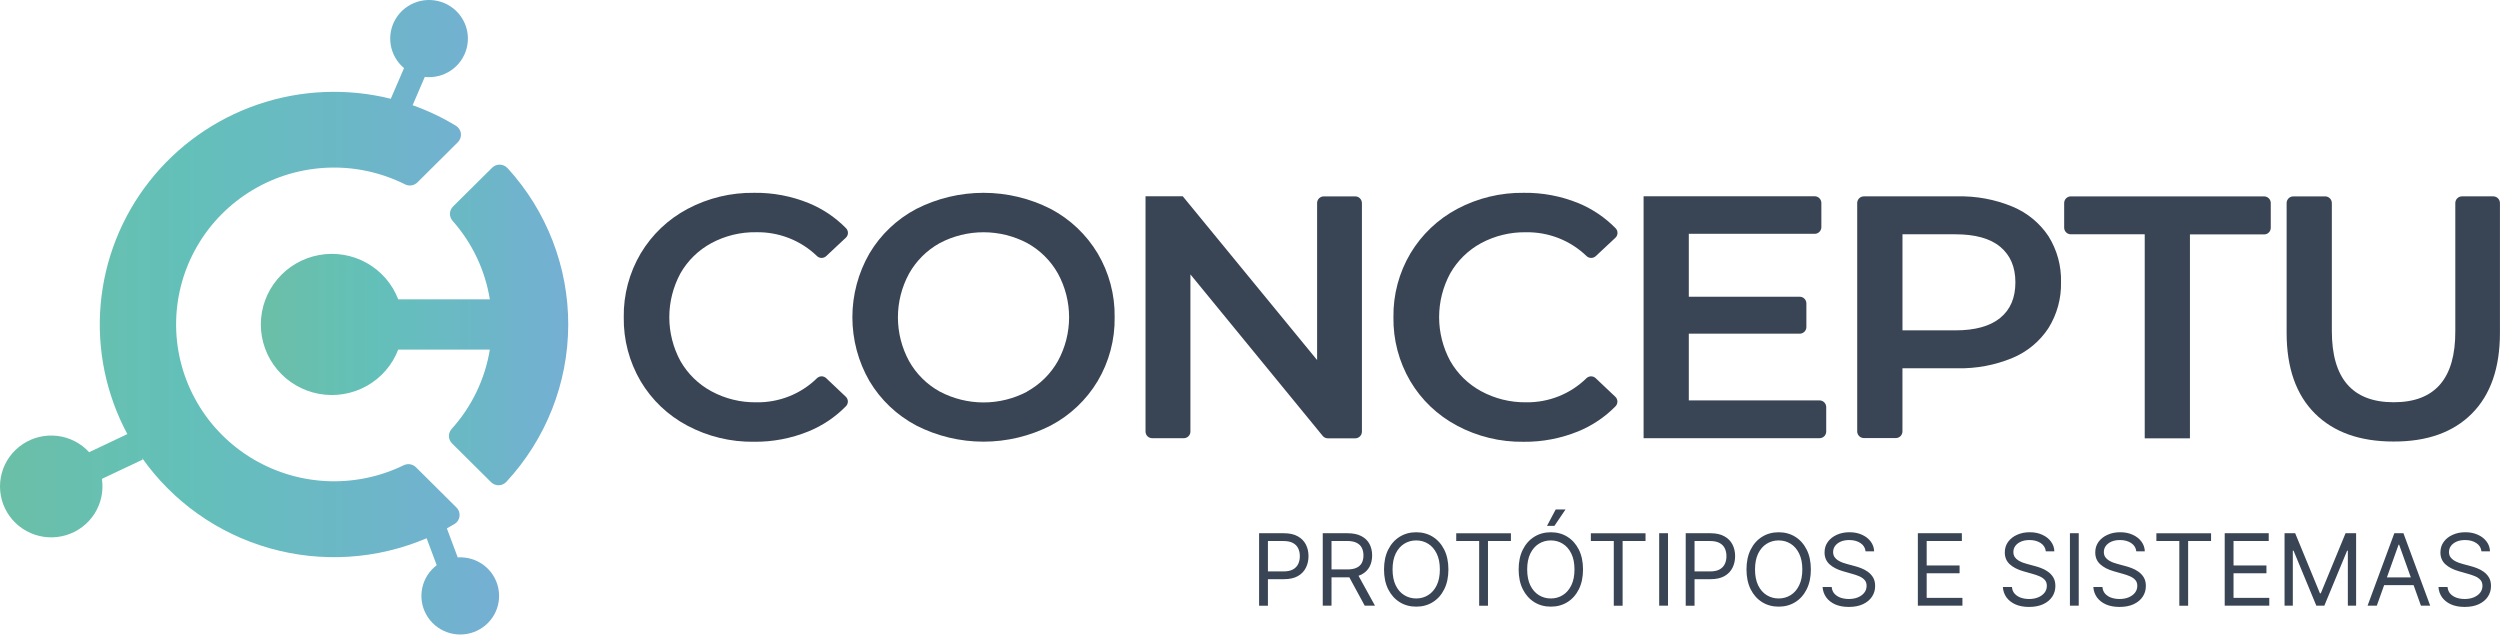
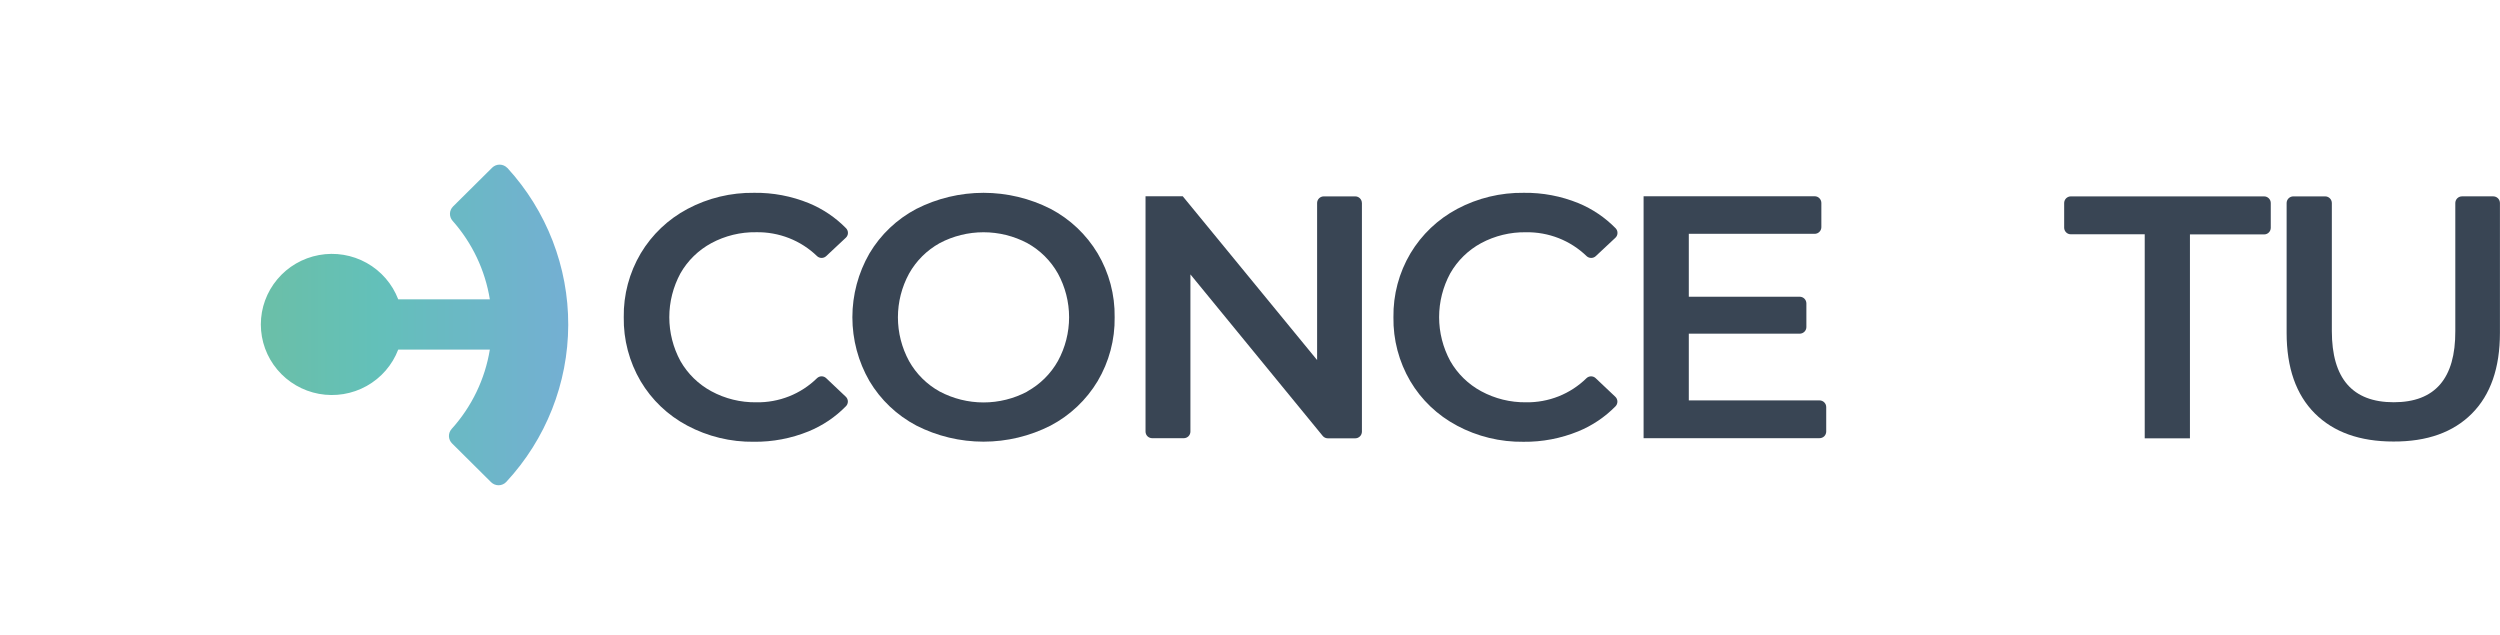
<svg xmlns="http://www.w3.org/2000/svg" width="197" height="50" viewBox="0 0 197 50" fill="none">
  <path d="M54.153 33.535C52.629 32.727 51.358 31.515 50.481 30.037C49.584 28.508 49.124 26.765 49.152 24.997C49.124 23.228 49.59 21.485 50.493 19.96C51.378 18.482 52.653 17.27 54.181 16.46C55.794 15.603 57.599 15.168 59.428 15.194C60.906 15.174 62.372 15.453 63.739 16.01C64.84 16.465 65.836 17.136 66.669 17.985C66.717 18.035 66.755 18.095 66.781 18.159C66.808 18.223 66.82 18.294 66.818 18.364C66.818 18.434 66.802 18.502 66.771 18.566C66.743 18.63 66.703 18.686 66.65 18.734L65.102 20.183C65.005 20.275 64.876 20.325 64.743 20.325C64.61 20.325 64.481 20.275 64.384 20.183C63.751 19.57 63.001 19.087 62.178 18.764C61.355 18.442 60.476 18.284 59.593 18.299C58.361 18.279 57.143 18.574 56.058 19.157C55.038 19.708 54.191 20.533 53.619 21.537C53.044 22.601 52.741 23.788 52.741 24.994C52.741 26.201 53.042 27.39 53.619 28.452C54.193 29.456 55.038 30.281 56.058 30.832C57.141 31.419 58.359 31.718 59.593 31.701C60.478 31.718 61.359 31.557 62.182 31.231C63.005 30.904 63.753 30.417 64.384 29.798C64.481 29.706 64.61 29.654 64.743 29.654C64.876 29.654 65.005 29.706 65.102 29.798L66.654 31.267C66.705 31.315 66.743 31.375 66.771 31.439C66.798 31.503 66.812 31.573 66.812 31.641C66.812 31.709 66.798 31.78 66.771 31.844C66.745 31.908 66.705 31.966 66.654 32.016C65.822 32.867 64.822 33.538 63.717 33.991C62.349 34.548 60.884 34.827 59.406 34.811C57.575 34.835 55.768 34.396 54.153 33.535Z" fill="#394554" />
  <path d="M72.21 33.535C70.675 32.725 69.393 31.509 68.51 30.023C67.628 28.492 67.167 26.761 67.167 24.998C67.167 23.236 67.63 21.505 68.51 19.974C69.393 18.486 70.673 17.27 72.21 16.46C73.847 15.629 75.659 15.194 77.501 15.194C79.341 15.194 81.154 15.629 82.791 16.46C84.324 17.268 85.604 18.48 86.492 19.96C87.397 21.485 87.861 23.228 87.834 24.997C87.861 26.767 87.397 28.51 86.492 30.037C85.604 31.517 84.324 32.727 82.791 33.535C81.154 34.368 79.341 34.803 77.501 34.803C75.659 34.803 73.847 34.368 72.21 33.535ZM80.954 30.84C81.967 30.279 82.802 29.45 83.366 28.444C83.943 27.386 84.245 26.203 84.245 25C84.245 23.799 83.943 22.615 83.366 21.557C82.802 20.551 81.967 19.72 80.954 19.159C79.892 18.596 78.706 18.302 77.501 18.302C76.295 18.302 75.111 18.596 74.046 19.159C73.034 19.722 72.199 20.551 71.635 21.557C71.058 22.617 70.756 23.802 70.756 25.006C70.756 26.21 71.058 27.396 71.635 28.456C72.199 29.462 73.034 30.291 74.046 30.852C75.109 31.415 76.295 31.712 77.501 31.712C78.706 31.712 79.892 31.417 80.954 30.852V30.84Z" fill="#394554" />
  <path d="M107.319 16V34.015C107.319 34.083 107.305 34.151 107.278 34.216C107.252 34.28 107.214 34.338 107.163 34.386C107.115 34.434 107.057 34.472 106.992 34.5C106.927 34.526 106.859 34.54 106.79 34.54H104.635C104.556 34.54 104.48 34.522 104.409 34.49C104.338 34.456 104.276 34.408 104.228 34.348L93.805 21.623V34.007C93.805 34.145 93.749 34.28 93.652 34.378C93.553 34.476 93.418 34.53 93.279 34.53H90.794C90.655 34.53 90.52 34.474 90.421 34.378C90.323 34.28 90.268 34.145 90.268 34.007V15.467H93.202L103.788 28.372V16C103.788 15.861 103.844 15.727 103.941 15.629C104.04 15.531 104.175 15.475 104.314 15.475H106.794C106.934 15.475 107.067 15.531 107.163 15.629C107.26 15.727 107.317 15.86 107.317 15.998L107.319 16Z" fill="#394554" />
  <path d="M114.805 33.535C113.279 32.727 112.009 31.517 111.132 30.037C110.234 28.508 109.775 26.765 109.803 24.997C109.777 23.228 110.24 21.485 111.146 19.96C112.031 18.482 113.305 17.272 114.832 16.46C116.443 15.605 118.247 15.17 120.074 15.194C121.552 15.174 123.018 15.453 124.385 16.01C125.484 16.465 126.478 17.138 127.309 17.985C127.357 18.035 127.396 18.093 127.422 18.159C127.448 18.223 127.46 18.294 127.458 18.364C127.458 18.434 127.442 18.502 127.414 18.566C127.386 18.63 127.345 18.688 127.293 18.736L125.744 20.185C125.648 20.275 125.519 20.325 125.385 20.325C125.252 20.325 125.123 20.275 125.027 20.185C124.395 19.574 123.647 19.091 122.827 18.768C122.006 18.446 121.131 18.288 120.248 18.302C119.018 18.282 117.804 18.576 116.719 19.155C115.699 19.706 114.854 20.531 114.281 21.535C113.705 22.597 113.402 23.787 113.402 24.992C113.402 26.198 113.705 27.388 114.281 28.45C114.854 29.454 115.699 30.279 116.719 30.83C117.8 31.415 119.014 31.715 120.244 31.701C121.127 31.715 122.004 31.555 122.825 31.229C123.645 30.902 124.391 30.415 125.018 29.798C125.115 29.706 125.244 29.656 125.377 29.656C125.51 29.656 125.639 29.706 125.736 29.798L127.289 31.267C127.339 31.315 127.38 31.373 127.408 31.437C127.436 31.501 127.45 31.569 127.452 31.639C127.452 31.709 127.44 31.778 127.414 31.844C127.388 31.908 127.349 31.968 127.301 32.018C126.466 32.867 125.466 33.541 124.359 33.993C122.992 34.55 121.526 34.829 120.048 34.813C118.219 34.837 116.413 34.398 114.801 33.536L114.805 33.535Z" fill="#394554" />
  <path d="M143.906 32.086V34.005C143.906 34.144 143.849 34.278 143.753 34.376C143.654 34.474 143.519 34.528 143.38 34.528H129.515V15.465H142.996C143.136 15.465 143.271 15.521 143.367 15.619C143.466 15.717 143.521 15.85 143.523 15.988V17.901C143.523 17.969 143.509 18.037 143.482 18.101C143.456 18.165 143.418 18.223 143.367 18.271C143.319 18.32 143.261 18.36 143.196 18.386C143.132 18.412 143.063 18.426 142.994 18.426H133.078V23.382H141.817C141.956 23.382 142.091 23.438 142.188 23.536C142.287 23.634 142.341 23.767 142.343 23.905V25.772C142.343 25.91 142.287 26.044 142.188 26.14C142.089 26.238 141.956 26.293 141.817 26.295H133.078V31.551H143.376C143.446 31.551 143.515 31.565 143.579 31.591C143.644 31.617 143.702 31.657 143.753 31.707C143.801 31.758 143.841 31.816 143.868 31.88C143.894 31.944 143.906 32.014 143.906 32.084V32.086Z" fill="#394554" />
-   <path d="M158.587 16.284C159.744 16.765 160.732 17.576 161.422 18.616C162.1 19.702 162.442 20.96 162.408 22.238C162.438 23.51 162.096 24.764 161.422 25.848C160.737 26.898 159.748 27.719 158.587 28.204C157.212 28.775 155.732 29.053 154.242 29.019H149.913V33.997C149.913 34.136 149.856 34.27 149.759 34.368C149.661 34.466 149.527 34.52 149.386 34.52H146.876C146.807 34.52 146.739 34.506 146.674 34.48C146.61 34.454 146.551 34.416 146.503 34.366C146.455 34.318 146.416 34.26 146.388 34.196C146.362 34.132 146.348 34.063 146.348 33.995V15.998C146.348 15.86 146.404 15.725 146.501 15.627C146.6 15.529 146.735 15.473 146.874 15.473H154.24C155.73 15.437 157.21 15.713 158.585 16.282L158.587 16.284ZM157.615 25.053C158.418 24.398 158.813 23.466 158.813 22.248C158.813 21.03 158.41 20.106 157.615 19.445C156.821 18.784 155.633 18.462 154.078 18.462H149.915V26.032H154.084C155.637 26.032 156.815 25.706 157.617 25.053H157.615Z" fill="#394554" />
  <path d="M169.006 18.462H163.184C163.116 18.462 163.047 18.45 162.983 18.424C162.918 18.398 162.86 18.36 162.811 18.311C162.763 18.263 162.723 18.205 162.696 18.141C162.67 18.077 162.656 18.009 162.656 17.941V16C162.656 15.861 162.713 15.727 162.809 15.629C162.908 15.531 163.043 15.475 163.182 15.475H178.41C178.549 15.475 178.684 15.531 178.783 15.629C178.882 15.727 178.936 15.86 178.936 16V17.951C178.936 18.019 178.922 18.087 178.896 18.151C178.87 18.215 178.832 18.271 178.781 18.322C178.731 18.372 178.674 18.408 178.61 18.434C178.545 18.46 178.477 18.474 178.408 18.472H172.567V34.54H169.004V18.464L169.006 18.462Z" fill="#394554" />
  <path d="M182.415 32.583C180.931 31.102 180.186 28.985 180.186 26.23V16C180.186 15.861 180.243 15.727 180.34 15.629C180.439 15.531 180.574 15.475 180.713 15.475H183.223C183.362 15.475 183.497 15.531 183.594 15.629C183.693 15.727 183.747 15.86 183.749 15.998V26.086C183.749 29.826 185.375 31.697 188.627 31.697C191.879 31.697 193.497 29.826 193.478 26.086V15.998C193.478 15.86 193.535 15.725 193.632 15.627C193.73 15.529 193.866 15.473 194.005 15.473H196.469C196.608 15.473 196.743 15.529 196.84 15.627C196.939 15.725 196.993 15.857 196.995 15.996V26.227C196.995 28.987 196.259 31.107 194.787 32.587C193.315 34.067 191.254 34.803 188.603 34.792C185.953 34.792 183.891 34.055 182.411 32.579L182.415 32.583Z" fill="#394554" />
-   <path d="M36.07 43.925L35.213 41.636C35.415 41.524 35.616 41.411 35.812 41.293C35.921 41.229 36.014 41.139 36.082 41.035C36.151 40.929 36.195 40.808 36.211 40.684C36.227 40.56 36.213 40.432 36.173 40.312C36.133 40.191 36.064 40.083 35.973 39.995L32.773 36.816C32.65 36.694 32.491 36.614 32.319 36.586C32.148 36.557 31.971 36.584 31.816 36.66C29.898 37.595 27.769 38.024 25.635 37.906C23.502 37.788 21.435 37.124 19.633 35.984C17.832 34.843 16.356 33.26 15.348 31.387C14.339 29.516 13.833 27.416 13.88 25.295C13.926 23.207 14.503 21.166 15.557 19.361C16.612 17.556 18.11 16.046 19.911 14.97C21.711 13.894 23.758 13.291 25.857 13.213C27.956 13.135 30.041 13.588 31.918 14.527C32.076 14.607 32.253 14.636 32.428 14.607C32.602 14.579 32.763 14.499 32.888 14.375L36.08 11.204C36.171 11.114 36.237 11.005 36.28 10.887C36.322 10.767 36.334 10.641 36.32 10.517C36.304 10.39 36.262 10.272 36.191 10.166C36.122 10.06 36.03 9.972 35.921 9.906C34.844 9.253 33.703 8.712 32.515 8.291L33.473 6.061C34.203 6.142 34.937 5.959 35.542 5.547C36.147 5.134 36.582 4.519 36.77 3.814C36.957 3.109 36.883 2.361 36.56 1.706C36.237 1.051 35.691 0.532 35.015 0.246C34.342 -0.041 33.586 -0.079 32.886 0.142C32.187 0.362 31.59 0.825 31.204 1.444C30.819 2.065 30.67 2.802 30.787 3.521C30.902 4.24 31.275 4.896 31.838 5.366L30.795 7.782C27.331 6.923 23.689 7.081 20.312 8.235C16.935 9.391 13.969 11.494 11.771 14.291C9.573 17.087 8.24 20.459 7.931 23.993C7.623 27.527 8.355 31.074 10.035 34.206L7.024 35.634C6.373 34.923 5.486 34.466 4.524 34.35C3.562 34.234 2.592 34.464 1.788 35.001C0.983 35.536 0.4 36.341 0.144 37.269C-0.112 38.196 -0.025 39.184 0.39 40.053C0.806 40.923 1.521 41.614 2.407 42.002C3.292 42.391 4.29 42.449 5.215 42.169C6.141 41.888 6.935 41.285 7.452 40.472C7.968 39.658 8.173 38.687 8.03 37.735L11.25 36.213L11.178 36.063C13.612 39.524 17.172 42.048 21.26 43.204C25.347 44.36 29.712 44.082 33.618 42.413L34.413 44.538C33.83 44.979 33.425 45.614 33.273 46.328C33.122 47.041 33.233 47.784 33.586 48.423C33.939 49.062 34.511 49.553 35.199 49.807C35.886 50.062 36.643 50.064 37.33 49.809C38.018 49.557 38.593 49.066 38.947 48.429C39.302 47.792 39.415 47.049 39.264 46.336C39.115 45.622 38.712 44.985 38.129 44.542C37.546 44.1 36.822 43.879 36.09 43.922L36.068 43.929L36.07 43.925Z" fill="url(#paint0_linear_1_94)" />
  <path d="M39.978 13.237C39.901 13.155 39.81 13.091 39.708 13.045C39.605 12.999 39.496 12.975 39.383 12.973C39.27 12.971 39.161 12.991 39.056 13.033C38.953 13.075 38.859 13.137 38.78 13.215L35.701 16.27C35.552 16.418 35.463 16.619 35.457 16.827C35.449 17.037 35.524 17.242 35.663 17.4C37.209 19.145 38.228 21.29 38.599 23.586H31.582C31.515 23.582 31.447 23.582 31.38 23.586C30.914 22.372 30.035 21.357 28.894 20.719C27.753 20.082 26.424 19.862 25.137 20.098C23.851 20.335 22.687 21.01 21.851 22.01C21.014 23.009 20.554 24.267 20.554 25.567C20.554 26.867 21.012 28.126 21.851 29.125C22.687 30.125 23.851 30.8 25.137 31.036C26.424 31.271 27.753 31.052 28.894 30.415C30.035 29.778 30.914 28.765 31.38 27.549C31.447 27.553 31.515 27.553 31.582 27.549H38.599C38.219 29.878 37.173 32.048 35.586 33.805C35.445 33.963 35.37 34.169 35.376 34.38C35.382 34.59 35.471 34.792 35.622 34.941L38.697 37.996C38.776 38.074 38.871 38.136 38.974 38.178C39.076 38.22 39.187 38.24 39.3 38.238C39.411 38.238 39.522 38.212 39.625 38.166C39.728 38.12 39.819 38.056 39.895 37.974C43.02 34.606 44.763 30.197 44.777 25.617C44.793 21.038 43.081 16.617 39.978 13.229V13.233V13.237Z" fill="url(#paint1_linear_1_94)" />
-   <path d="M99.217 47.728V42.018H101.159C101.61 42.018 101.977 42.099 102.264 42.261C102.552 42.421 102.766 42.637 102.903 42.91C103.042 43.182 103.11 43.487 103.11 43.823C103.11 44.16 103.042 44.464 102.903 44.741C102.766 45.015 102.554 45.236 102.27 45.398C101.983 45.56 101.616 45.64 101.169 45.64H99.777V45.027H101.147C101.455 45.027 101.703 44.975 101.891 44.869C102.078 44.763 102.213 44.621 102.298 44.44C102.385 44.258 102.427 44.054 102.427 43.825C102.427 43.597 102.385 43.393 102.298 43.212C102.213 43.032 102.076 42.892 101.889 42.79C101.699 42.685 101.449 42.633 101.136 42.633H99.912V47.73H99.217V47.728ZM104.232 47.728V42.018H106.173C106.623 42.018 106.99 42.094 107.278 42.247C107.567 42.397 107.78 42.605 107.918 42.868C108.057 43.132 108.125 43.433 108.125 43.767C108.125 44.102 108.057 44.402 107.918 44.663C107.778 44.923 107.567 45.127 107.28 45.276C106.994 45.422 106.629 45.496 106.183 45.496H104.613V44.871H106.161C106.468 44.871 106.716 44.827 106.901 44.737C107.091 44.647 107.226 44.52 107.311 44.358C107.397 44.192 107.44 43.996 107.44 43.767C107.44 43.539 107.397 43.339 107.311 43.168C107.224 42.998 107.087 42.866 106.897 42.772C106.708 42.678 106.46 42.629 106.147 42.629H104.923V47.726H104.228L104.232 47.728ZM106.936 45.164L108.349 47.728H107.54L106.149 45.164H106.936ZM114.134 44.873C114.134 45.474 114.025 45.995 113.805 46.434C113.588 46.872 113.287 47.211 112.904 47.447C112.523 47.686 112.087 47.804 111.597 47.804C111.107 47.804 110.672 47.686 110.291 47.447C109.91 47.209 109.609 46.87 109.389 46.434C109.17 45.997 109.061 45.474 109.061 44.873C109.061 44.272 109.17 43.751 109.389 43.312C109.609 42.874 109.908 42.535 110.291 42.299C110.672 42.06 111.107 41.942 111.597 41.942C112.087 41.942 112.523 42.06 112.904 42.299C113.285 42.537 113.586 42.876 113.805 43.312C114.025 43.751 114.134 44.272 114.134 44.873ZM113.461 44.873C113.461 44.378 113.378 43.962 113.211 43.621C113.045 43.281 112.821 43.024 112.539 42.848C112.259 42.673 111.944 42.585 111.597 42.585C111.251 42.585 110.934 42.673 110.652 42.848C110.371 43.022 110.148 43.281 109.98 43.621C109.815 43.962 109.734 44.378 109.734 44.873C109.734 45.368 109.817 45.785 109.98 46.125C110.148 46.466 110.369 46.722 110.652 46.896C110.934 47.071 111.249 47.159 111.597 47.159C111.946 47.159 112.259 47.071 112.539 46.896C112.821 46.722 113.045 46.464 113.211 46.125C113.378 45.785 113.461 45.368 113.461 44.873ZM114.751 42.633V42.02H119.06V42.633H117.253V47.73H116.558V42.633H114.751ZM124.742 44.873C124.742 45.474 124.633 45.995 124.414 46.434C124.194 46.872 123.895 47.211 123.512 47.447C123.131 47.686 122.696 47.804 122.206 47.804C121.716 47.804 121.28 47.686 120.899 47.447C120.518 47.209 120.217 46.87 119.998 46.434C119.778 45.997 119.669 45.474 119.669 44.873C119.669 44.272 119.778 43.751 119.998 43.312C120.217 42.874 120.516 42.535 120.899 42.299C121.28 42.06 121.716 41.942 122.206 41.942C122.696 41.942 123.131 42.06 123.512 42.299C123.893 42.537 124.194 42.876 124.414 43.312C124.631 43.751 124.742 44.272 124.742 44.873ZM124.069 44.873C124.069 44.378 123.986 43.962 123.819 43.621C123.653 43.281 123.43 43.024 123.147 42.848C122.867 42.673 122.552 42.585 122.206 42.585C121.859 42.585 121.542 42.673 121.26 42.848C120.98 43.022 120.756 43.281 120.588 43.621C120.423 43.962 120.342 44.378 120.342 44.873C120.342 45.368 120.425 45.785 120.588 46.125C120.756 46.466 120.978 46.722 121.26 46.896C121.542 47.071 121.857 47.159 122.206 47.159C122.554 47.159 122.867 47.071 123.147 46.896C123.43 46.722 123.653 46.464 123.819 46.125C123.986 45.785 124.069 45.368 124.069 44.873ZM121.903 41.439L122.589 40.145H123.363L122.488 41.439H121.905H121.903ZM125.359 42.633V42.02H129.668V42.633H127.862V47.73H127.166V42.633H125.359ZM131.439 42.018V47.728H130.743V42.018H131.439ZM132.834 47.728V42.018H134.776C135.227 42.018 135.594 42.099 135.881 42.261C136.169 42.421 136.383 42.637 136.52 42.91C136.659 43.182 136.728 43.487 136.728 43.823C136.728 44.16 136.659 44.464 136.52 44.741C136.383 45.015 136.171 45.236 135.885 45.398C135.598 45.56 135.231 45.64 134.786 45.64H133.394V45.027H134.764C135.072 45.027 135.32 44.975 135.508 44.869C135.695 44.763 135.83 44.621 135.915 44.44C136.002 44.258 136.044 44.054 136.044 43.825C136.044 43.597 136.002 43.393 135.915 43.212C135.83 43.032 135.695 42.892 135.506 42.79C135.316 42.685 135.066 42.633 134.753 42.633H133.53V47.73H132.834V47.728ZM142.696 44.873C142.696 45.474 142.587 45.995 142.367 46.434C142.148 46.872 141.849 47.211 141.466 47.447C141.085 47.686 140.649 47.804 140.159 47.804C139.669 47.804 139.234 47.686 138.853 47.447C138.472 47.209 138.171 46.87 137.951 46.434C137.734 45.995 137.623 45.474 137.623 44.873C137.623 44.272 137.732 43.751 137.951 43.312C138.171 42.874 138.47 42.535 138.853 42.299C139.234 42.06 139.669 41.942 140.159 41.942C140.649 41.942 141.085 42.06 141.466 42.299C141.847 42.537 142.148 42.876 142.367 43.312C142.587 43.749 142.696 44.272 142.696 44.873ZM142.023 44.873C142.023 44.378 141.94 43.962 141.772 43.621C141.607 43.281 141.385 43.024 141.103 42.848C140.823 42.673 140.508 42.585 140.159 42.585C139.811 42.585 139.496 42.673 139.214 42.848C138.933 43.022 138.71 43.281 138.542 43.621C138.377 43.962 138.296 44.378 138.296 44.873C138.296 45.368 138.379 45.785 138.542 46.125C138.71 46.466 138.931 46.722 139.214 46.896C139.496 47.071 139.811 47.159 140.159 47.159C140.508 47.159 140.821 47.071 141.103 46.896C141.385 46.722 141.609 46.464 141.772 46.125C141.94 45.785 142.023 45.368 142.023 44.873ZM147.009 43.447C146.975 43.164 146.84 42.946 146.6 42.79C146.36 42.633 146.067 42.555 145.719 42.555C145.464 42.555 145.241 42.595 145.051 42.678C144.862 42.76 144.714 42.872 144.608 43.014C144.503 43.156 144.45 43.321 144.45 43.501C144.45 43.653 144.487 43.783 144.559 43.894C144.634 44.002 144.728 44.092 144.845 44.164C144.96 44.234 145.083 44.292 145.21 44.34C145.337 44.384 145.454 44.42 145.561 44.448L146.144 44.605C146.293 44.643 146.461 44.697 146.644 44.767C146.83 44.835 147.005 44.929 147.174 45.049C147.344 45.166 147.485 45.318 147.596 45.5C147.707 45.684 147.761 45.911 147.761 46.177C147.761 46.486 147.68 46.764 147.517 47.013C147.356 47.261 147.12 47.459 146.809 47.606C146.501 47.752 146.126 47.826 145.684 47.826C145.273 47.826 144.916 47.76 144.616 47.628C144.317 47.495 144.081 47.311 143.908 47.075C143.738 46.838 143.642 46.564 143.619 46.253H144.337C144.355 46.47 144.428 46.648 144.557 46.788C144.686 46.926 144.849 47.033 145.045 47.101C145.243 47.167 145.456 47.201 145.684 47.201C145.95 47.201 146.188 47.159 146.4 47.073C146.612 46.984 146.779 46.864 146.902 46.71C147.025 46.554 147.088 46.371 147.088 46.163C147.088 45.973 147.035 45.819 146.928 45.7C146.821 45.582 146.682 45.484 146.507 45.41C146.334 45.336 146.146 45.272 145.942 45.216L145.235 45.015C144.785 44.887 144.43 44.705 144.168 44.466C143.906 44.228 143.775 43.917 143.775 43.533C143.775 43.212 143.861 42.934 144.035 42.697C144.21 42.457 144.446 42.273 144.743 42.141C145.041 42.006 145.372 41.94 145.739 41.94C146.106 41.94 146.438 42.006 146.727 42.139C147.015 42.269 147.243 42.447 147.412 42.673C147.582 42.9 147.672 43.158 147.682 43.445H147.009V43.447ZM151.126 47.728V42.018H154.595V42.631H151.822V44.561H154.415V45.174H151.822V47.113H154.639V47.726H151.126V47.728ZM161.212 43.447C161.178 43.164 161.043 42.946 160.803 42.79C160.563 42.633 160.271 42.555 159.922 42.555C159.668 42.555 159.446 42.595 159.254 42.678C159.065 42.76 158.918 42.872 158.811 43.014C158.706 43.156 158.654 43.321 158.654 43.501C158.654 43.653 158.69 43.783 158.762 43.894C158.837 44.002 158.932 44.092 159.049 44.164C159.164 44.234 159.287 44.292 159.414 44.34C159.541 44.384 159.658 44.42 159.765 44.448L160.347 44.605C160.497 44.643 160.664 44.697 160.847 44.767C161.033 44.835 161.208 44.929 161.378 45.049C161.547 45.166 161.688 45.318 161.799 45.5C161.91 45.684 161.964 45.911 161.964 46.177C161.964 46.486 161.884 46.764 161.72 47.013C161.559 47.261 161.323 47.459 161.013 47.606C160.704 47.752 160.329 47.826 159.888 47.826C159.476 47.826 159.119 47.76 158.819 47.628C158.521 47.495 158.285 47.311 158.111 47.075C157.942 46.838 157.845 46.564 157.823 46.253H158.541C158.559 46.47 158.631 46.648 158.76 46.788C158.89 46.926 159.053 47.033 159.248 47.101C159.446 47.167 159.66 47.201 159.888 47.201C160.154 47.201 160.392 47.159 160.603 47.073C160.815 46.984 160.983 46.864 161.106 46.71C161.229 46.554 161.291 46.371 161.291 46.163C161.291 45.973 161.239 45.819 161.132 45.7C161.025 45.582 160.886 45.484 160.71 45.41C160.537 45.336 160.349 45.272 160.146 45.216L159.438 45.015C158.988 44.887 158.633 44.705 158.371 44.466C158.109 44.228 157.978 43.917 157.978 43.533C157.978 43.212 158.065 42.934 158.238 42.697C158.414 42.457 158.65 42.273 158.946 42.141C159.244 42.006 159.575 41.94 159.942 41.94C160.309 41.94 160.642 42.006 160.93 42.139C161.218 42.269 161.446 42.447 161.614 42.673C161.783 42.9 161.874 43.158 161.884 43.445H161.21L161.212 43.447ZM163.805 42.018V47.728H163.11V42.018H163.805ZM168.342 43.447C168.308 43.164 168.173 42.946 167.933 42.79C167.693 42.633 167.401 42.555 167.052 42.555C166.798 42.555 166.576 42.595 166.384 42.678C166.195 42.76 166.048 42.872 165.941 43.014C165.836 43.156 165.783 43.321 165.783 43.501C165.783 43.653 165.82 43.783 165.892 43.894C165.967 44.002 166.062 44.092 166.179 44.164C166.294 44.234 166.417 44.292 166.544 44.34C166.671 44.384 166.788 44.42 166.895 44.448L167.477 44.605C167.626 44.643 167.794 44.697 167.977 44.767C168.163 44.835 168.34 44.929 168.508 45.049C168.677 45.166 168.818 45.318 168.929 45.5C169.04 45.684 169.094 45.911 169.094 46.177C169.094 46.486 169.014 46.764 168.85 47.013C168.689 47.261 168.453 47.459 168.143 47.606C167.834 47.752 167.459 47.826 167.018 47.826C166.606 47.826 166.249 47.76 165.949 47.628C165.65 47.495 165.415 47.311 165.241 47.075C165.072 46.838 164.975 46.564 164.953 46.253H165.671C165.689 46.47 165.761 46.648 165.888 46.788C166.017 46.926 166.181 47.033 166.376 47.101C166.574 47.167 166.788 47.201 167.016 47.201C167.282 47.201 167.52 47.159 167.731 47.073C167.943 46.984 168.11 46.864 168.233 46.71C168.356 46.554 168.419 46.371 168.419 46.163C168.419 45.973 168.366 45.819 168.26 45.7C168.153 45.582 168.014 45.484 167.838 45.41C167.665 45.336 167.477 45.272 167.274 45.216L166.566 45.015C166.116 44.887 165.761 44.705 165.499 44.466C165.237 44.228 165.106 43.917 165.106 43.533C165.106 43.212 165.193 42.934 165.366 42.697C165.542 42.457 165.777 42.273 166.074 42.141C166.372 42.006 166.703 41.94 167.07 41.94C167.437 41.94 167.77 42.006 168.058 42.139C168.346 42.269 168.574 42.447 168.742 42.673C168.911 42.9 169.002 43.158 169.012 43.445H168.338L168.342 43.447ZM169.923 42.633V42.02H174.232V42.633H172.425V47.73H171.73V42.633H169.923ZM175.307 47.728V42.018H178.775V42.631H176.002V44.561H178.596V45.174H176.002V47.113H178.819V47.726H175.307V47.728ZM180.029 42.018H180.86L182.812 46.756H182.878L184.83 42.018H185.661V47.728H185.01V43.391H184.953L183.157 47.728H182.527L180.731 43.391H180.674V47.728H180.023V42.018H180.029ZM187.294 47.728H186.564L188.673 42.018H189.391L191.5 47.728H190.77L189.052 42.922H189.008L187.292 47.728H187.294ZM187.562 45.498H190.502V46.111H187.562V45.498ZM195.539 43.447C195.505 43.164 195.37 42.946 195.13 42.79C194.89 42.633 194.598 42.555 194.249 42.555C193.995 42.555 193.771 42.595 193.581 42.678C193.392 42.76 193.245 42.872 193.138 43.014C193.033 43.156 192.98 43.321 192.98 43.501C192.98 43.653 193.017 43.783 193.089 43.894C193.164 44.002 193.259 44.092 193.376 44.164C193.491 44.234 193.614 44.292 193.741 44.34C193.868 44.384 193.985 44.42 194.091 44.448L194.674 44.605C194.823 44.643 194.991 44.697 195.174 44.767C195.36 44.835 195.535 44.929 195.705 45.049C195.874 45.166 196.015 45.318 196.126 45.5C196.237 45.684 196.291 45.911 196.291 46.177C196.291 46.486 196.211 46.764 196.047 47.013C195.886 47.261 195.65 47.459 195.34 47.606C195.031 47.752 194.656 47.826 194.214 47.826C193.803 47.826 193.446 47.76 193.146 47.628C192.847 47.495 192.611 47.311 192.438 47.075C192.269 46.838 192.172 46.564 192.15 46.253H192.867C192.886 46.47 192.958 46.648 193.087 46.788C193.216 46.926 193.38 47.033 193.575 47.101C193.773 47.167 193.987 47.201 194.214 47.201C194.481 47.201 194.718 47.159 194.93 47.073C195.142 46.984 195.309 46.864 195.432 46.71C195.555 46.554 195.618 46.371 195.618 46.163C195.618 45.973 195.565 45.819 195.459 45.7C195.352 45.582 195.213 45.484 195.037 45.41C194.864 45.336 194.674 45.272 194.472 45.216L193.765 45.015C193.315 44.887 192.96 44.705 192.698 44.466C192.436 44.228 192.305 43.917 192.305 43.533C192.305 43.212 192.392 42.934 192.565 42.697C192.74 42.457 192.976 42.273 193.273 42.141C193.569 42.006 193.902 41.94 194.269 41.94C194.636 41.94 194.969 42.006 195.257 42.139C195.545 42.269 195.773 42.447 195.942 42.673C196.112 42.9 196.203 43.158 196.211 43.445H195.537L195.539 43.447Z" fill="#394554" />
  <defs>
    <linearGradient id="paint0_linear_1_94" x1="-0.001" y1="24.994" x2="39.328" y2="24.994" gradientUnits="userSpaceOnUse">
      <stop stop-color="#6BBFA7" />
      <stop offset="0.37" stop-color="#63C0B9" />
      <stop offset="1" stop-color="#74AFD3" />
    </linearGradient>
    <linearGradient id="paint1_linear_1_94" x1="20.554" y1="25.608" x2="44.777" y2="25.608" gradientUnits="userSpaceOnUse">
      <stop stop-color="#6BBFA7" />
      <stop offset="0.37" stop-color="#63C0B9" />
      <stop offset="1" stop-color="#74AFD3" />
    </linearGradient>
  </defs>
</svg>